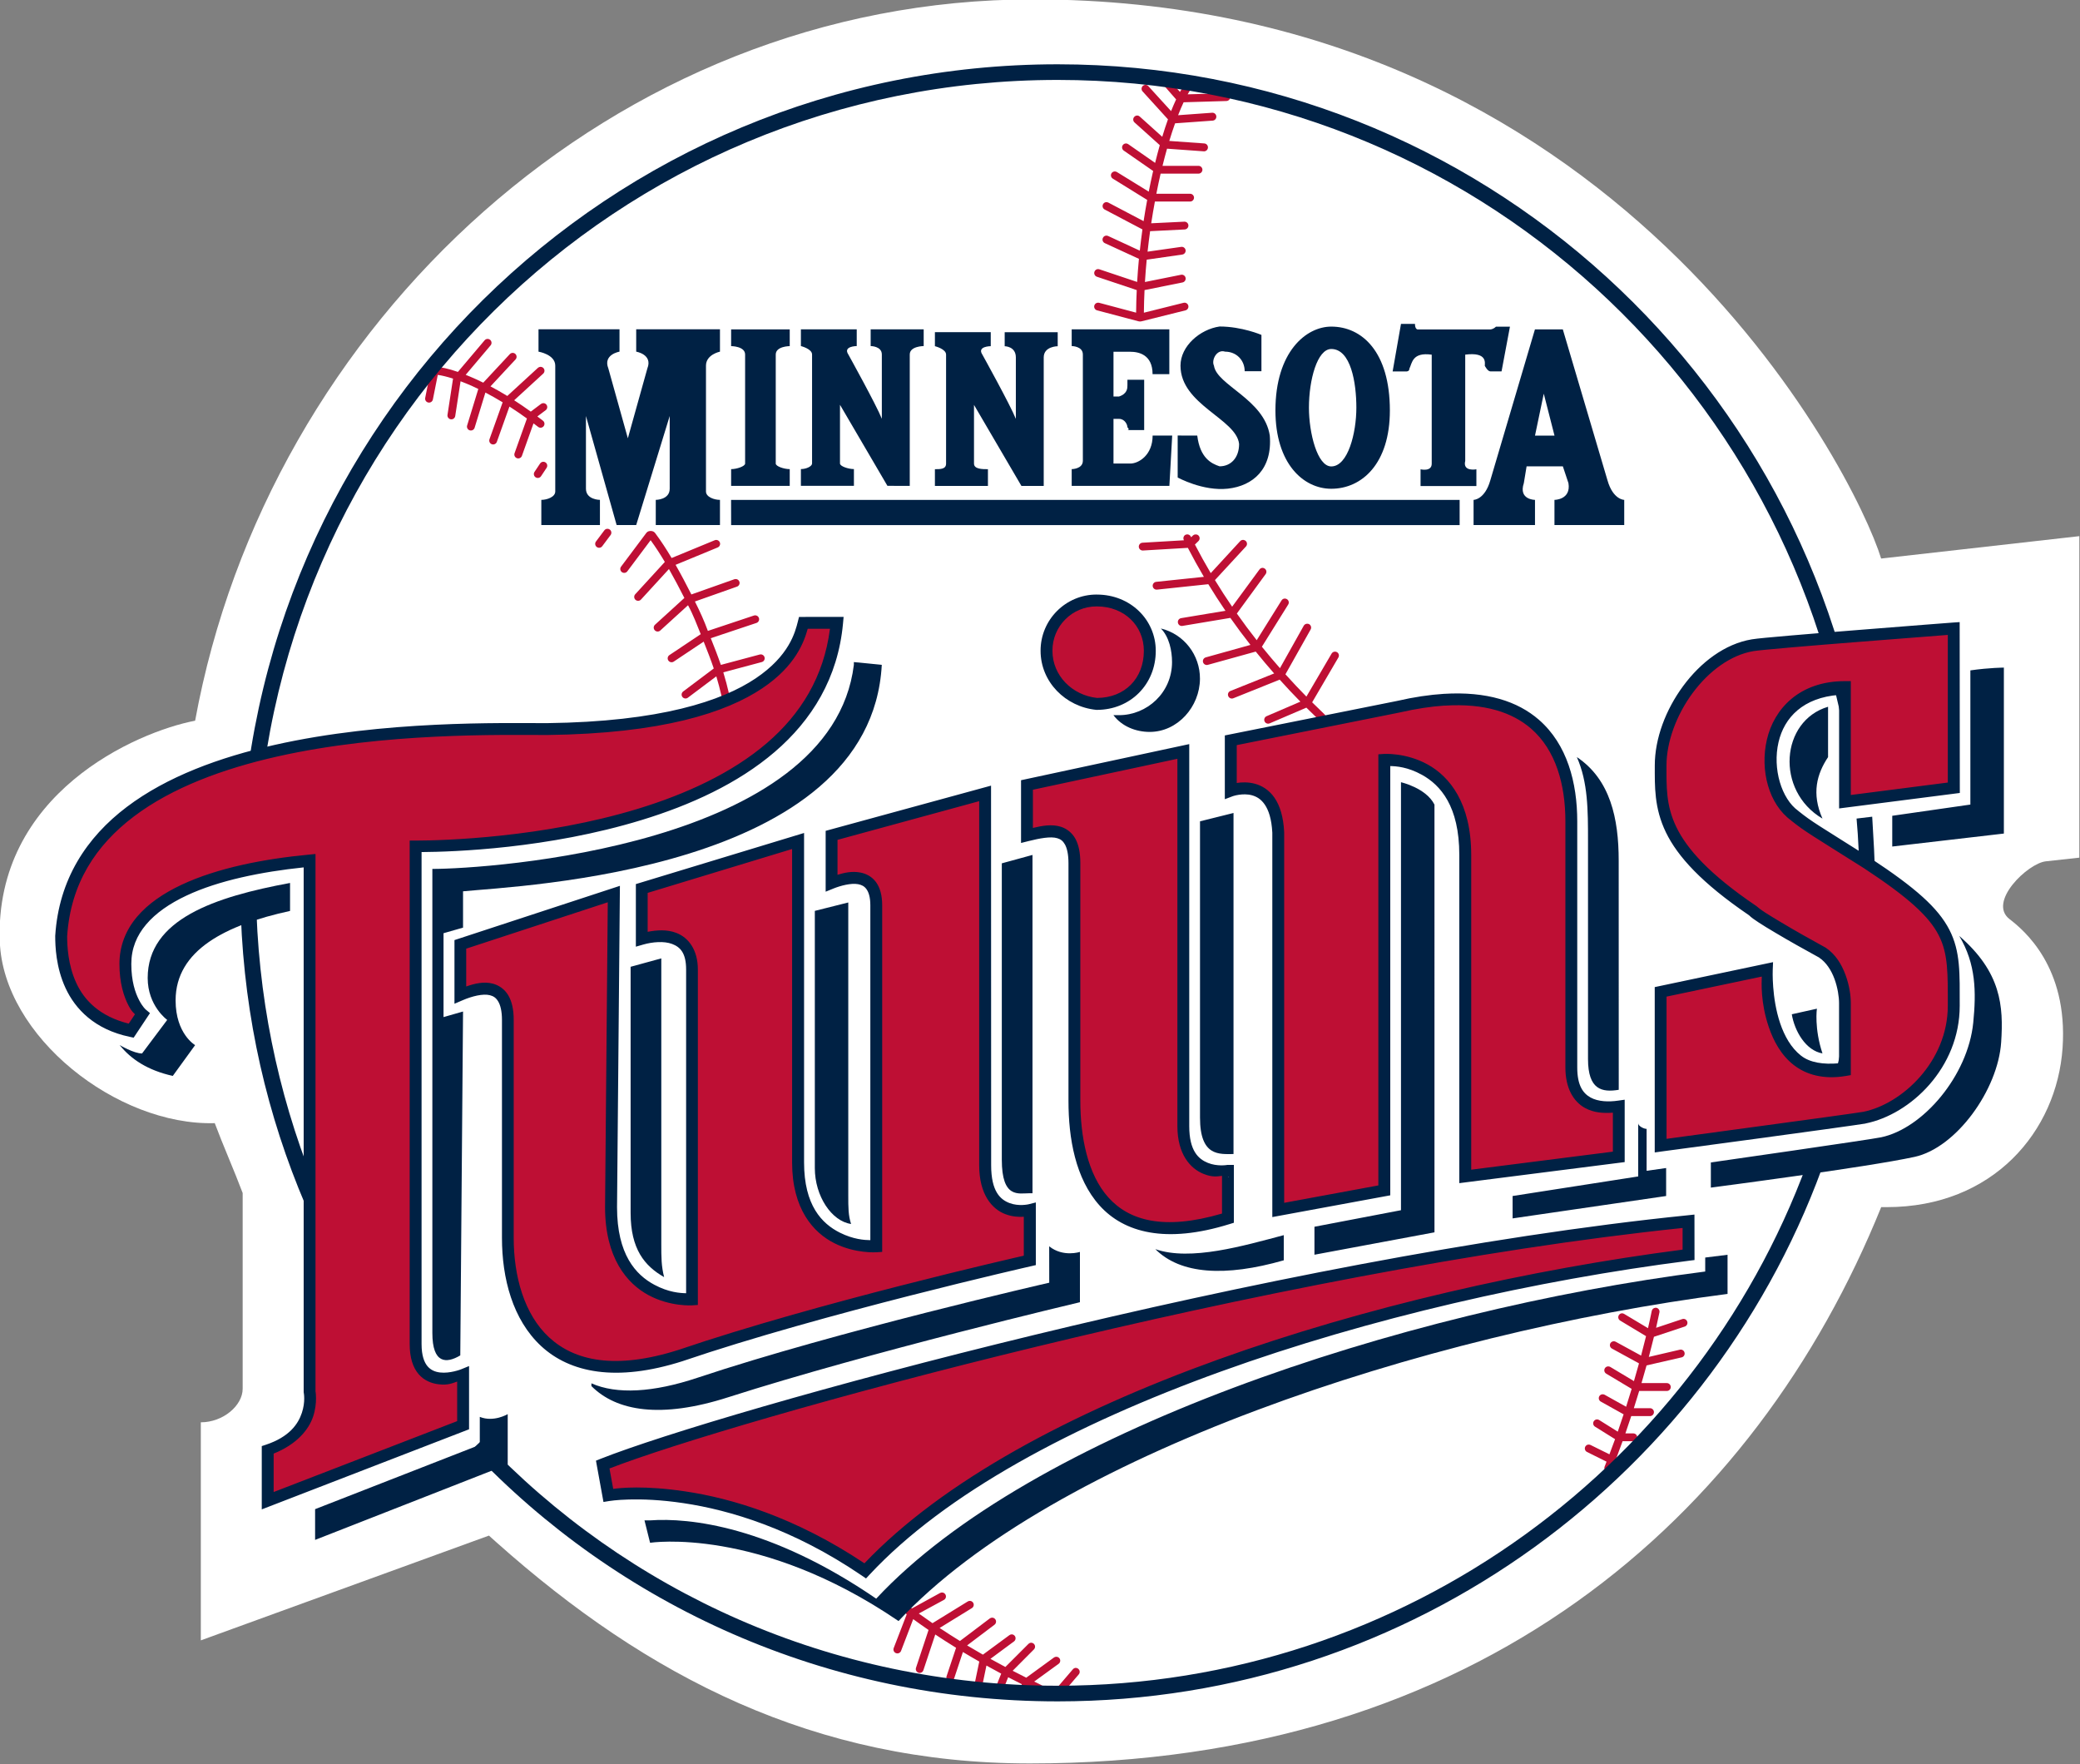
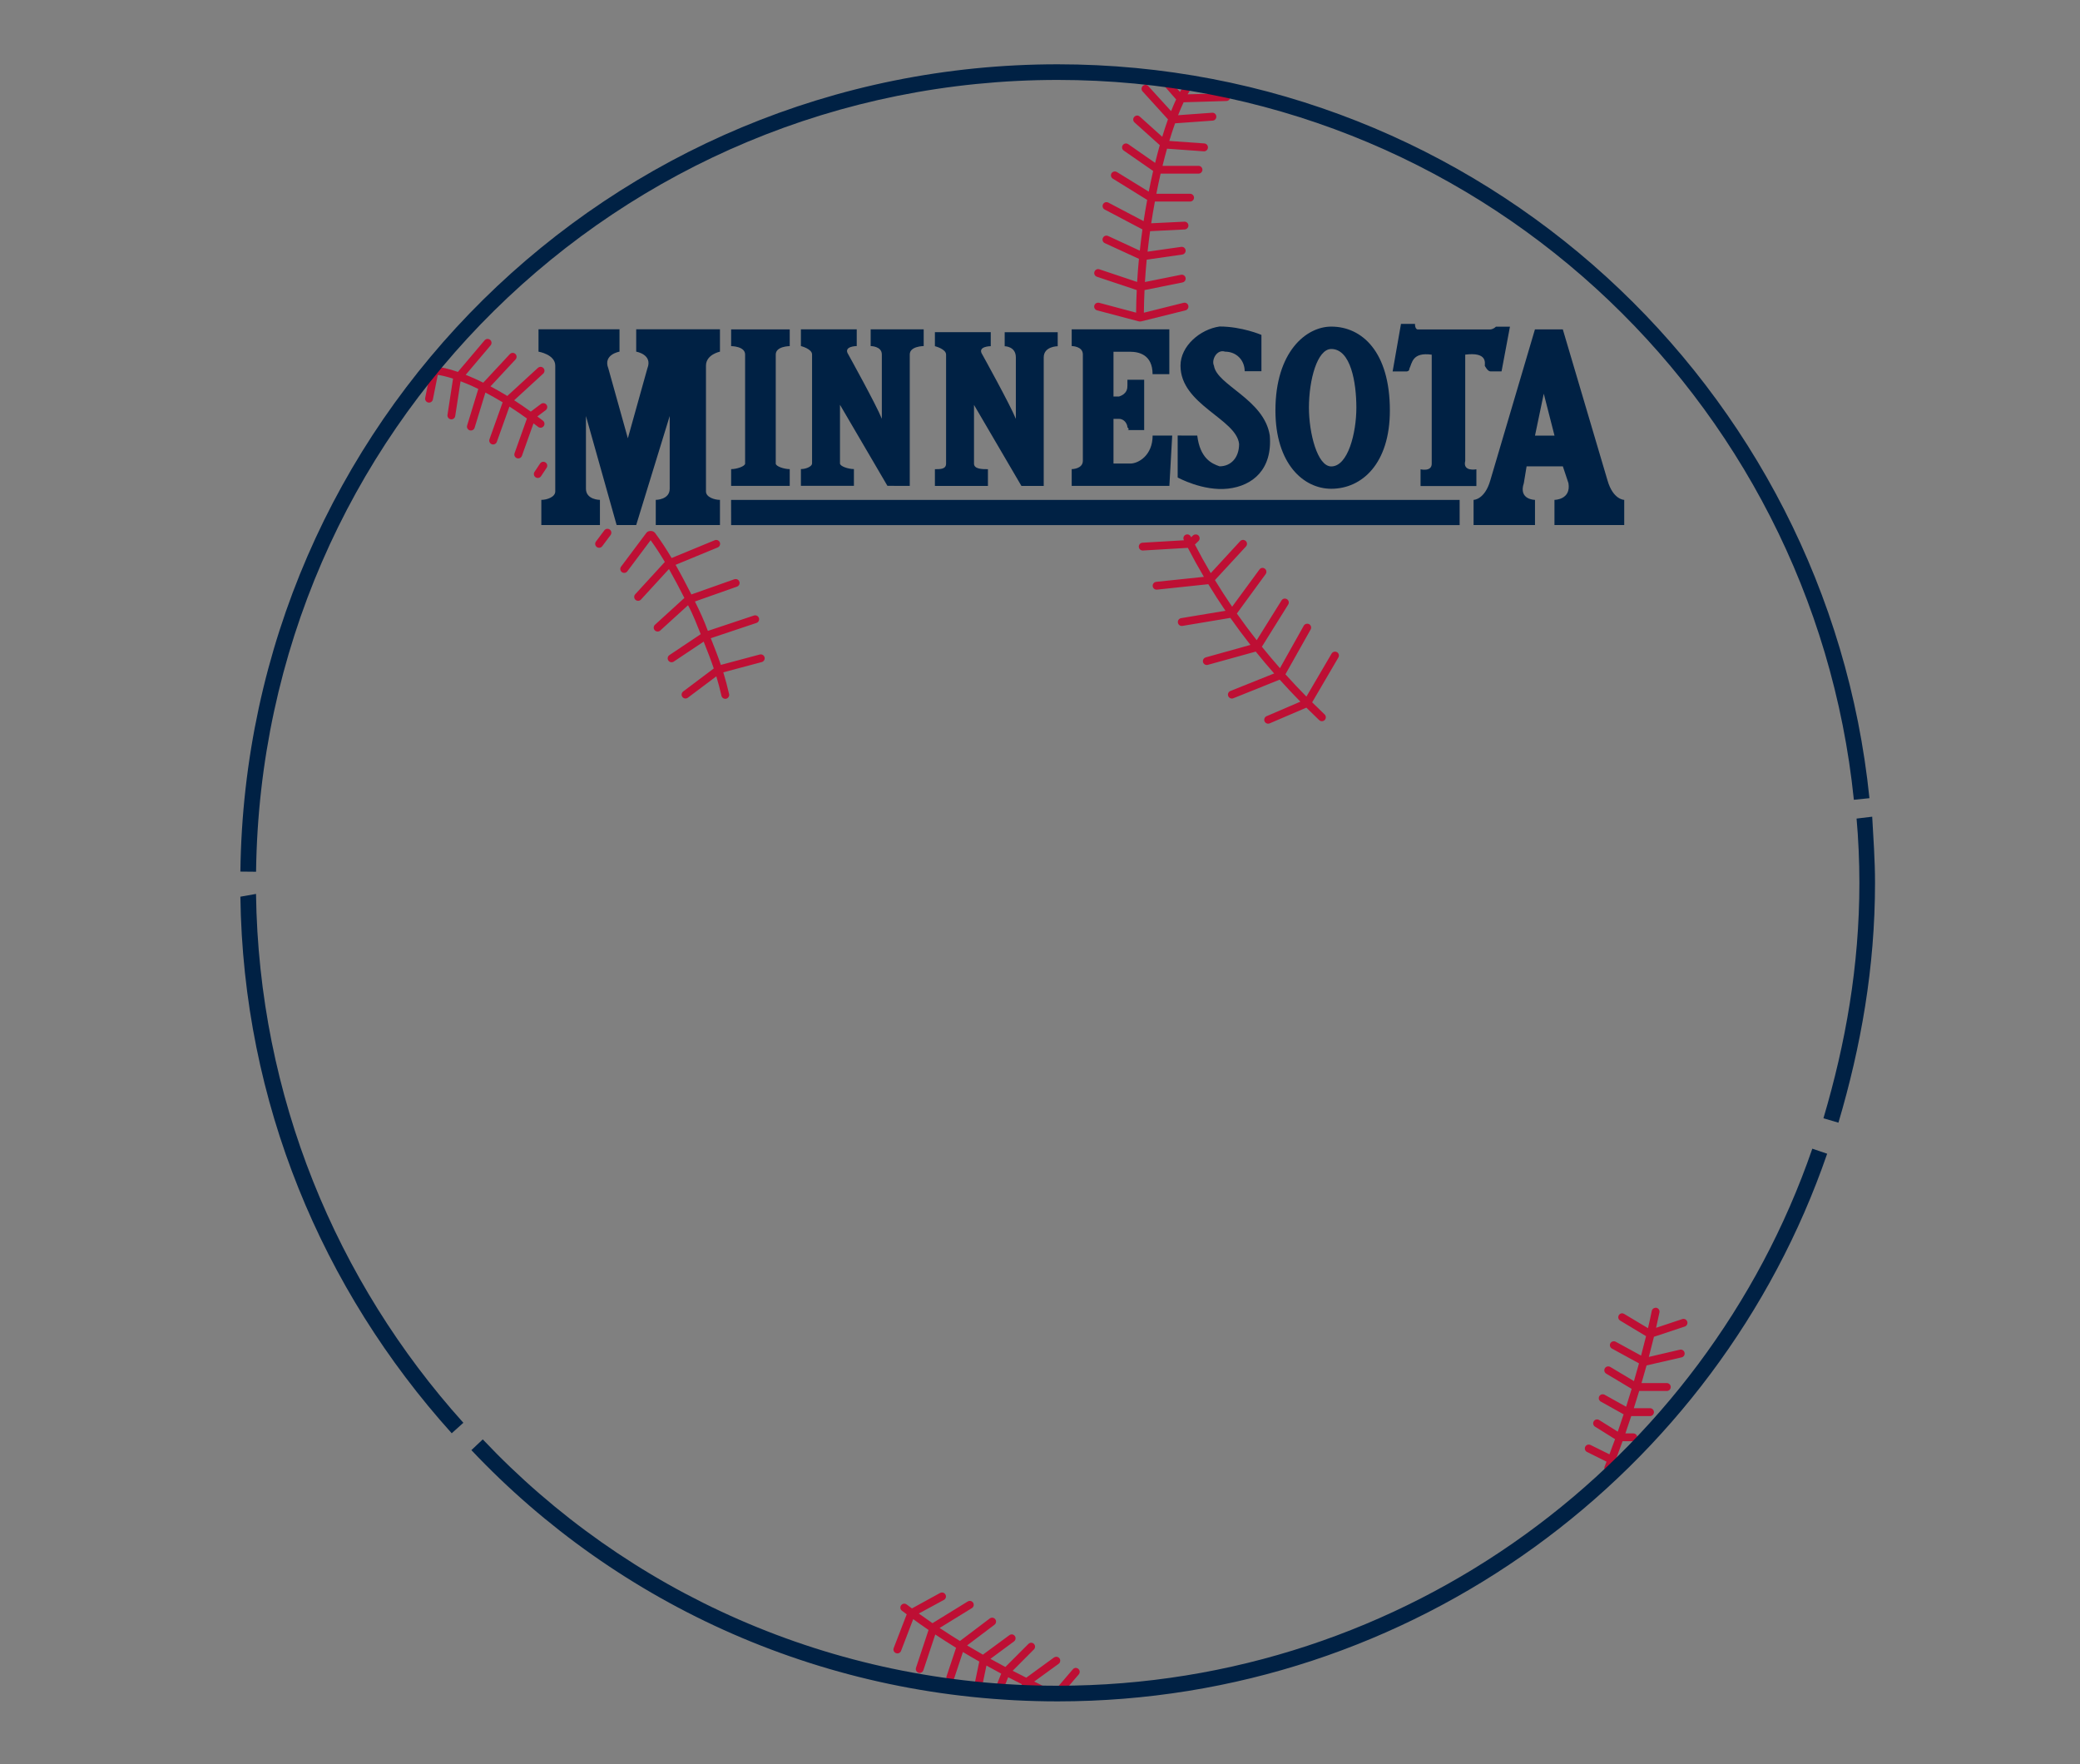
<svg xmlns="http://www.w3.org/2000/svg" xmlns:ns1="http://sodipodi.sourceforge.net/DTD/sodipodi-0.dtd" xmlns:ns2="http://www.inkscape.org/namespaces/inkscape" width="468.721" height="397.544" viewBox="0 0 36.14 30.652" version="1.1" id="svg1535" ns1:docname="Minnesota_Twins_1987.svg" ns2:version="1.0.2-2 (e86c870879, 2021-01-15)">
  <rect x="0" y="0" width="36.14" height="30.652" fill="#808080" stroke="none" />
  <defs id="defs1539" />
  <ns1:namedview pagecolor="#ffffff" bordercolor="#666666" borderopacity="1" objecttolerance="10" gridtolerance="10" guidetolerance="10" ns2:pageopacity="0" ns2:pageshadow="2" ns2:window-width="1366" ns2:window-height="705" id="namedview1537" showgrid="false" showguides="true" ns2:guide-bbox="true" ns2:snap-smooth-nodes="false" ns2:zoom="1" ns2:cx="248.41616" ns2:cy="204.21665" ns2:window-x="-8" ns2:window-y="-8" ns2:window-maximized="1" ns2:current-layer="layer5" />
  <g ns2:groupmode="layer" id="layer5" ns2:label="Layer 1" transform="translate(-64.659,-98.631)">
    <g id="g1799" transform="matrix(0.924,0,0,0.924,6.279,8.649)">
-       <path d="m 63.177,115.087 c -0.096,-2.786 2.572,-3.942 3.674,-4.153 1.365,-7.464 7.874,-13.562 15.747,-13.562 10.97,0 15.456,8.884 15.957,10.513 l 3.727,-0.421 v 6.045 l -0.63,0.069 c -0.341,0.037 -1.099,0.767 -0.682,1.087 0.266,0.205 1.1,0.893 0.997,2.418 -0.107,1.577 -1.312,2.997 -3.306,2.997 h -0.105 c -2.362,5.835 -7.559,10.46 -16.009,10.46 -4.042,0 -7.191,-1.629 -10.025,-4.153 l -0.146,-0.131 -5.418,1.97 v -4.1 c 0.42,0 0.787,-0.316 0.787,-0.631 v -3.68 c -0.158,-0.421 -0.368,-0.894 -0.525,-1.314 -1.837,0.052 -3.98,-1.63 -4.042,-3.417 z" fill-rule="evenodd" clip-rule="evenodd" fill="#ffffff" id="path1485" style="fill:#ffffff;stroke:none;stroke-width:0.223" ns1:nodetypes="cccccccccccccccccccc" />
-       <path d="m 83.071,129.175 c 8.398,0 15.222,-6.833 15.222,-15.244 0,-8.41 -6.824,-15.192 -15.222,-15.192 -8.398,0 -15.222,6.781 -15.222,15.192 0,8.411 6.824,15.244 15.222,15.244 z" fill-rule="evenodd" clip-rule="evenodd" fill="#ffffff" id="path1489" style="stroke:none;stroke-width:0.223" ns1:nodetypes="ccccc" />
      <path id="path1513" style="color:#000000;font-style:normal;font-variant:normal;font-weight:normal;font-stretch:normal;font-size:medium;line-height:normal;font-family:sans-serif;font-variant-ligatures:normal;font-variant-position:normal;font-variant-caps:normal;font-variant-numeric:normal;font-variant-alternates:normal;font-variant-east-asian:normal;font-feature-settings:normal;font-variation-settings:normal;text-indent:0;text-align:start;text-decoration:none;text-decoration-line:none;text-decoration-style:solid;text-decoration-color:#000000;letter-spacing:normal;word-spacing:normal;text-transform:none;writing-mode:lr-tb;direction:ltr;text-orientation:mixed;dominant-baseline:auto;baseline-shift:baseline;text-anchor:start;white-space:normal;shape-padding:0;shape-margin:0;inline-size:0;clip-rule:nonzero;display:inline;overflow:visible;visibility:visible;opacity:1;isolation:auto;mix-blend-mode:normal;color-interpolation:sRGB;color-interpolation-filters:linearRGB;solid-color:#000000;solid-opacity:1;vector-effect:none;fill:#be0f34;fill-opacity:1;fill-rule:nonzero;stroke:none;stroke-width:12.97;stroke-linecap:round;stroke-linejoin:round;stroke-miterlimit:2.613;stroke-dasharray:none;stroke-dashoffset:0;stroke-opacity:1;color-rendering:auto;image-rendering:auto;shape-rendering:auto;text-rendering:auto;enable-background:accumulate;stop-color:#000000;stop-opacity:1" transform="matrix(0.077,0,0,0.077,63.095,97.293)" d="m 293.087,131.676 c -0.294,0.02 -0.48,0.108 -0.627,0.246 l -0.438,0.438 c -0.031,-0.062 -0.063,-0.122 -0.094,-0.184 -0.188,-0.362 -0.585,-0.566 -0.988,-0.506 -0.096,0.011 -0.191,0.037 -0.279,0.076 -0.478,0.235 -0.672,0.816 -0.43,1.291 0.011,0.021 0.023,0.041 0.033,0.062 l -10.141,0.596 c -0.524,0.037 -0.92,0.489 -0.887,1.014 0.037,0.524 0.489,0.92 1.014,0.887 l 10.965,-0.648 c 1.254,2.421 2.559,4.782 3.914,7.078 l -11.637,1.221 c -0.535,0.049 -0.924,0.529 -0.861,1.062 0.061,0.525 0.537,0.901 1.062,0.838 l 12.516,-1.324 c 1.353,2.221 2.748,4.383 4.184,6.486 l -10.82,1.803 c -0.529,0.086 -0.884,0.589 -0.787,1.115 0.088,0.515 0.573,0.864 1.09,0.783 l 11.717,-1.959 c 1.594,2.268 3.233,4.462 4.906,6.594 l -10.898,3.043 c -0.511,0.133 -0.817,0.655 -0.684,1.166 0.144,0.513 0.68,0.81 1.191,0.658 l 11.682,-3.234 c 1.476,1.831 2.976,3.61 4.498,5.34 l -10.684,4.277 c -0.49,0.196 -0.728,0.752 -0.531,1.242 0.196,0.503 0.769,0.743 1.266,0.531 l 11.299,-4.539 c 1.666,1.848 3.351,3.642 5.055,5.375 l -8.246,3.547 c -0.481,0.205 -0.707,0.759 -0.508,1.242 0.206,0.494 0.778,0.722 1.268,0.506 l 8.949,-3.832 c 1.04,1.034 2.084,2.055 3.133,3.047 0.389,0.372 1.009,0.349 1.369,-0.051 0.355,-0.386 0.332,-0.986 -0.051,-1.344 -1.018,-0.963 -2.03,-1.951 -3.039,-2.953 l 6.408,-10.951 c 0.258,-0.449 0.111,-1.021 -0.33,-1.291 -0.175,-0.105 -0.379,-0.15 -0.582,-0.131 v 0.002 c -0.303,0.026 -0.576,0.195 -0.734,0.455 l -6.164,10.518 c -1.727,-1.753 -3.436,-3.57 -5.123,-5.441 l 6.145,-10.928 c 0.271,-0.461 0.111,-1.054 -0.355,-1.316 -0.178,-0.096 -0.382,-0.133 -0.582,-0.105 v 0.004 c -0.308,0.032 -0.582,0.211 -0.734,0.48 l -5.811,10.367 c -1.493,-1.697 -2.966,-3.442 -4.414,-5.236 l 6.424,-10.297 c 0.281,-0.448 0.146,-1.038 -0.303,-1.318 -0.166,-0.107 -0.361,-0.159 -0.559,-0.15 v -0.002 c -0.313,0.018 -0.597,0.189 -0.76,0.457 l -6.066,9.715 c -1.654,-2.105 -3.272,-4.273 -4.848,-6.512 l 7.039,-9.641 c 0.3,-0.421 0.21,-1.005 -0.203,-1.316 -0.159,-0.125 -0.354,-0.196 -0.557,-0.203 v 0.002 c -0.303,0.007 -0.585,0.157 -0.76,0.404 l -6.67,9.086 c -1.441,-2.108 -2.844,-4.272 -4.201,-6.498 l 7.578,-8.211 c 0.353,-0.386 0.331,-0.984 -0.051,-1.342 -0.147,-0.138 -0.333,-0.226 -0.533,-0.252 v -0.002 c -0.312,-0.042 -0.624,0.072 -0.836,0.305 l -7.182,7.801 c -1.339,-2.265 -2.627,-4.593 -3.865,-6.98 l 0.863,-0.846 c 0.385,-0.375 0.385,-0.994 0,-1.369 -0.18,-0.172 -0.421,-0.267 -0.715,-0.246 z M 284.887,19.172 c -0.205,0.014 -0.4,0.094 -0.557,0.229 -0.397,0.344 -0.443,0.943 -0.102,1.342 l 4.121,4.705 c -0.414,0.878 -0.825,1.831 -1.23,2.855 l -5.551,-6.09 c -0.196,-0.227 -0.486,-0.35 -0.785,-0.33 -0.209,0.021 -0.404,0.111 -0.557,0.254 -0.389,0.351 -0.425,0.949 -0.078,1.342 l 6.209,6.832 c -0.477,1.329 -0.942,2.756 -1.398,4.264 l -5.492,-4.941 c -0.146,-0.138 -0.334,-0.228 -0.533,-0.254 v 0.002 c -0.308,-0.027 -0.609,0.095 -0.811,0.33 -0.354,0.386 -0.331,0.984 0.051,1.342 l 6.184,5.562 c -0.39,1.383 -0.769,2.833 -1.137,4.33 l -6.566,-4.572 c -0.163,-0.117 -0.357,-0.178 -0.557,-0.178 -0.317,0.004 -0.613,0.165 -0.787,0.43 -0.29,0.434 -0.176,1.022 0.254,1.318 l 7.178,4.977 c -0.027,0.117 -0.057,0.224 -0.084,0.342 -0.349,1.522 -0.678,3.101 -0.994,4.705 l -7.797,-4.803 c -0.168,-0.104 -0.362,-0.142 -0.557,-0.129 -0.299,0.026 -0.571,0.179 -0.734,0.43 -0.28,0.447 -0.145,1.039 0.303,1.318 l 8.404,5.201 c -0.313,1.697 -0.609,3.422 -0.877,5.186 l -8.615,-4.533 c -0.179,-0.091 -0.384,-0.129 -0.584,-0.104 -0.304,0.039 -0.568,0.232 -0.709,0.506 -0.246,0.468 -0.064,1.049 0.406,1.293 l 9.215,4.855 c -0.239,1.709 -0.449,3.44 -0.639,5.189 l -7.74,-3.584 c -0.181,-0.091 -0.385,-0.117 -0.582,-0.078 -0.3,0.052 -0.556,0.255 -0.686,0.531 -0.239,0.482 -0.031,1.067 0.457,1.293 l 8.336,3.834 c -0.179,1.868 -0.324,3.752 -0.438,5.645 l -9.242,-3.096 c -0.089,-0.026 -0.183,-0.051 -0.277,-0.051 -0.415,-0.002 -0.783,0.266 -0.912,0.66 -0.171,0.503 0.102,1.05 0.607,1.215 l 9.727,3.258 c -0.086,1.836 -0.141,3.673 -0.156,5.51 l -9.039,-2.408 c -0.091,-0.026 -0.184,-0.025 -0.277,-0.025 v -0.002 c -0.412,0.013 -0.77,0.288 -0.887,0.684 -0.149,0.519 0.16,1.059 0.684,1.191 l 10.057,2.66 c 0.29,0.078 0.506,0.077 0.734,0.025 l 10.791,-2.686 c 0.511,-0.132 0.817,-0.654 0.684,-1.164 -0.133,-0.498 -0.636,-0.802 -1.139,-0.684 l -9.709,2.422 c 0.016,-1.84 0.073,-3.683 0.162,-5.525 l 9.268,-1.863 c 0.517,-0.104 0.857,-0.596 0.76,-1.113 -0.099,-0.529 -0.612,-0.873 -1.139,-0.76 l -8.791,1.766 c 0.112,-1.828 0.255,-3.648 0.43,-5.455 l 8.689,-1.25 c 0.515,-0.078 0.875,-0.546 0.811,-1.062 -0.074,-0.527 -0.563,-0.891 -1.088,-0.811 l -8.201,1.168 c 0.183,-1.686 0.389,-3.354 0.619,-5.002 l 8.467,-0.422 c 0.513,-0.039 0.906,-0.473 0.887,-0.988 -0.023,-0.524 -0.463,-0.93 -0.986,-0.912 l -8.098,0.393 c 0.273,-1.807 0.578,-3.57 0.898,-5.307 h 8.592 c 0.523,0.004 0.953,-0.414 0.963,-0.938 0.004,-0.533 -0.43,-0.965 -0.963,-0.961 h -8.234 c 0.323,-1.644 0.659,-3.262 1.016,-4.816 0.008,-0.035 0.017,-0.067 0.025,-0.102 h 9.244 c 0.533,0.004 0.967,-0.43 0.963,-0.963 -0.01,-0.524 -0.439,-0.941 -0.963,-0.938 h -8.781 c 0.356,-1.449 0.724,-2.85 1.104,-4.191 l 8.971,0.645 c 0.524,0.039 0.977,-0.363 1.014,-0.887 0.048,-0.533 -0.352,-1.003 -0.887,-1.039 l -8.547,-0.611 c 0.463,-1.532 0.936,-2.961 1.414,-4.301 l 9.184,-0.658 c 0.534,-0.036 0.935,-0.505 0.887,-1.039 -0.036,-0.524 -0.49,-0.92 -1.014,-0.887 l -8.32,0.604 c 0.451,-1.157 0.901,-2.21 1.346,-3.158 l 10.471,-0.309 c 0.513,-0.023 0.917,-0.449 0.912,-0.963 -0.01,-0.523 -0.439,-0.942 -0.963,-0.938 l -9.432,0.268 c 0.464,-0.832 0.92,-1.575 1.352,-2.115 0.329,-0.413 0.26,-1.015 -0.152,-1.344 -0.156,-0.134 -0.351,-0.213 -0.557,-0.227 -0.308,-0.007 -0.6,0.133 -0.785,0.379 -0.58,0.726 -1.159,1.669 -1.736,2.719 l -3.609,-4.137 c -0.201,-0.218 -0.49,-0.33 -0.785,-0.305 z m 120.592,301.332 c -0.047,10e-4 -0.094,0.006 -0.141,0.014 -0.415,0.044 -0.753,0.351 -0.836,0.76 -0.262,1.308 -0.572,2.724 -0.918,4.215 l -5.82,-3.48 c -0.165,-0.107 -0.36,-0.16 -0.557,-0.152 -0.317,0.024 -0.602,0.204 -0.76,0.48 -0.259,0.449 -0.113,1.023 0.33,1.293 l 6.33,3.812 c -0.372,1.527 -0.774,3.105 -1.211,4.744 l -6.209,-3.389 c -0.171,-0.089 -0.365,-0.125 -0.557,-0.102 -0.309,0.031 -0.584,0.21 -0.736,0.48 -0.251,0.462 -0.08,1.04 0.381,1.293 l 6.611,3.619 c -0.392,1.423 -0.808,2.87 -1.236,4.332 l -5.781,-3.469 c -0.168,-0.098 -0.362,-0.142 -0.557,-0.127 -0.313,0.018 -0.597,0.189 -0.76,0.457 -0.275,0.454 -0.127,1.046 0.33,1.316 l 6.211,3.717 c -0.438,1.453 -0.887,2.912 -1.352,4.363 l -5.266,-2.938 c -0.171,-0.089 -0.365,-0.125 -0.557,-0.102 -0.309,0.032 -0.582,0.212 -0.734,0.482 -0.254,0.455 -0.097,1.029 0.354,1.291 l 5.592,3.119 c -0.47,1.431 -0.943,2.843 -1.43,4.234 l -4.541,-2.844 c -0.166,-0.107 -0.361,-0.161 -0.559,-0.152 -0.313,0.018 -0.596,0.188 -0.76,0.455 -0.281,0.448 -0.144,1.039 0.305,1.318 l 4.898,3.053 c -0.457,1.268 -0.916,2.497 -1.379,3.699 l -4.635,-2.293 c -0.181,-0.086 -0.385,-0.113 -0.582,-0.076 -0.294,0.052 -0.547,0.24 -0.684,0.506 -0.242,0.475 -0.049,1.056 0.43,1.291 l 4.768,2.371 c -0.154,0.384 -0.307,0.802 -0.461,1.176 -0.199,0.483 0.026,1.036 0.506,1.242 0.483,0.199 1.037,-0.027 1.242,-0.508 0.887,-2.157 1.765,-4.505 2.633,-6.914 h 2.611 c 0.534,0.004 0.967,-0.429 0.963,-0.963 -0.01,-0.524 -0.439,-0.942 -0.963,-0.938 h -1.928 c 0.486,-1.391 0.96,-2.804 1.428,-4.23 h 4.604 c 0.524,-0.01 0.942,-0.439 0.938,-0.963 0.004,-0.524 -0.414,-0.953 -0.938,-0.963 H 400.125 c 0.448,-1.4 0.884,-2.805 1.307,-4.205 h 6.744 c 0.534,0.004 0.967,-0.429 0.963,-0.963 0.003,-0.533 -0.43,-0.965 -0.963,-0.961 h -6.178 c 0.428,-1.457 0.843,-2.899 1.234,-4.318 l 8.566,-1.965 c 0.521,-0.121 0.841,-0.647 0.709,-1.166 -0.122,-0.509 -0.63,-0.825 -1.141,-0.709 l -7.58,1.766 c 0.452,-1.699 0.87,-3.336 1.252,-4.916 l 7.52,-2.498 c 0.506,-0.165 0.78,-0.713 0.607,-1.217 -0.165,-0.506 -0.713,-0.78 -1.217,-0.607 l -6.385,2.129 c 0.3,-1.31 0.578,-2.58 0.812,-3.75 0.113,-0.518 -0.216,-1.028 -0.734,-1.139 -0.054,-0.009 -0.109,-0.014 -0.164,-0.014 z m -174.342,69.533 c -0.044,0.002 -0.088,0.007 -0.131,0.016 -0.106,0.016 -0.208,0.05 -0.303,0.1 l -6.867,3.773 c -0.427,-0.32 -0.875,-0.64 -1.291,-0.961 -0.152,-0.12 -0.338,-0.191 -0.531,-0.203 -0.317,-0.015 -0.62,0.127 -0.811,0.381 -0.323,0.419 -0.243,1.021 0.178,1.342 0.38,0.293 0.789,0.584 1.178,0.877 l -3.18,8.242 c -0.194,0.497 0.058,1.057 0.559,1.242 0.497,0.192 1.055,-0.059 1.24,-0.559 l 2.965,-7.746 c 1.211,0.884 2.459,1.766 3.746,2.646 l -3.062,9.23 c -0.171,0.503 0.102,1.049 0.607,1.215 0.496,0.156 1.026,-0.114 1.191,-0.607 l 2.904,-8.734 c 1.637,1.089 3.334,2.172 5.08,3.248 l -2.311,6.93 c -0.172,0.504 0.101,1.051 0.607,1.217 0.505,0.172 1.052,-0.102 1.217,-0.609 l 2.16,-6.504 c 1.302,0.783 2.635,1.558 3.992,2.33 l -1.188,5.721 c -0.113,0.518 0.216,1.028 0.734,1.139 0.526,0.114 1.043,-0.23 1.141,-0.76 l 1.064,-5.121 c 1.187,0.66 2.382,1.317 3.607,1.967 l -1.051,2.623 c -0.195,0.49 0.044,1.045 0.533,1.24 0.489,0.195 1.044,-0.043 1.24,-0.531 l 0.979,-2.451 c 1.09,0.566 2.185,1.129 3.303,1.686 v 1.094 c 0.01,0.524 0.439,0.942 0.963,0.938 0.514,-0.009 0.928,-0.424 0.938,-0.938 v -0.166 c 0.685,0.333 1.356,0.672 2.051,1.002 0.469,0.226 1.033,0.035 1.268,-0.43 0.238,-0.482 0.032,-1.066 -0.457,-1.291 -0.58,-0.275 -1.138,-0.558 -1.711,-0.836 l 5.967,-4.332 c 0.43,-0.313 0.521,-0.917 0.203,-1.344 -0.18,-0.238 -0.461,-0.378 -0.76,-0.379 -0.208,-0.006 -0.413,0.057 -0.582,0.178 l -6.766,4.93 c -1.123,-0.558 -2.226,-1.121 -3.32,-1.688 l 5.195,-5.219 c 0.367,-0.372 0.367,-0.97 0,-1.342 -0.211,-0.216 -0.511,-0.319 -0.811,-0.279 -0.202,0.034 -0.389,0.132 -0.531,0.279 l -5.637,5.635 c -1.238,-0.656 -2.446,-1.32 -3.645,-1.986 l 5.76,-4.258 c 0.413,-0.311 0.503,-0.895 0.203,-1.316 -0.174,-0.248 -0.456,-0.399 -0.76,-0.406 -0.211,0.002 -0.416,0.073 -0.582,0.203 l -6.457,4.752 c -1.31,-0.747 -2.602,-1.498 -3.859,-2.254 l 6.693,-5.057 c 0.421,-0.321 0.5,-0.922 0.178,-1.342 -0.18,-0.239 -0.461,-0.38 -0.76,-0.381 -0.212,0.001 -0.417,0.073 -0.584,0.203 l -7.273,5.496 c -1.707,-1.054 -3.367,-2.112 -4.967,-3.178 l 7.883,-4.852 c 0.448,-0.279 0.584,-0.869 0.305,-1.316 -0.213,-0.344 -0.618,-0.517 -1.014,-0.432 -0.107,0.025 -0.21,0.068 -0.303,0.127 l -8.609,5.301 c -1.145,-0.785 -2.263,-1.57 -3.346,-2.357 l 6.129,-3.324 c 0.475,-0.254 0.646,-0.849 0.379,-1.316 -0.175,-0.321 -0.518,-0.513 -0.883,-0.496 z m 32.654,18.412 c -0.053,0.002 -0.106,0.009 -0.158,0.019 -0.2,0.052 -0.377,0.167 -0.506,0.328 l -4.078,4.762 c -0.342,0.4 -0.296,1 0.102,1.344 0.399,0.34 0.998,0.295 1.342,-0.102 l 4.078,-4.762 c 0.342,-0.4 0.296,-1 -0.102,-1.344 -0.185,-0.167 -0.428,-0.256 -0.678,-0.246 z m -115.08,-277.773 -2.041,2.723 c -0.318,0.424 -0.232,1.025 0.193,1.342 0.422,0.315 1.021,0.231 1.336,-0.191 l 2.039,-2.729 c 0.315,-0.422 0.23,-1.019 -0.191,-1.336 -0.149,-0.112 -0.327,-0.19 -0.555,-0.192 -0.334,-0.004 -0.606,0.15 -0.781,0.384 z m 4.086,8.861 c -0.315,0.422 -0.229,1.02 0.193,1.336 0.422,0.315 1.02,0.229 1.336,-0.193 l 5.691,-7.596 c 1.205,1.656 2.356,3.434 3.469,5.305 l -7.229,7.893 c -0.358,0.39 -0.33,0.998 0.062,1.354 0.391,0.353 0.994,0.323 1.348,-0.066 l 6.824,-7.447 c 1.29,2.27 2.538,4.645 3.768,7.064 l -7.17,6.533 c -0.393,0.354 -0.424,0.96 -0.068,1.352 0.355,0.392 0.961,0.421 1.352,0.065 l 6.779,-6.174 c 1.245,2.282 2.201,4.845 3.102,7.066 l -7.646,5.107 c -0.439,0.292 -0.558,0.885 -0.266,1.324 0.292,0.439 0.885,0.558 1.324,0.266 l 7.307,-4.879 c 0.894,2.234 1.741,4.421 2.465,6.555 l -7.471,5.617 c -0.421,0.316 -0.507,0.914 -0.191,1.336 0.316,0.42 0.912,0.506 1.334,0.191 l 6.953,-5.223 c 0.412,1.338 0.957,3.418 1.251,4.74 0.113,0.516 0.623,0.842 1.139,0.729 0.518,-0.114 0.844,-0.627 0.727,-1.145 -0.337,-1.518 -0.933,-3.781 -1.409,-5.298 l 9.395,-2.512 c 0.509,-0.136 0.812,-0.657 0.678,-1.166 -0.112,-0.422 -0.495,-0.715 -0.932,-0.711 v 0.008 c -0.08,-0.001 -0.159,0.007 -0.236,0.025 l -9.506,2.539 c -0.733,-2.142 -1.577,-4.313 -2.461,-6.518 l 11.15,-3.725 c 0.502,-0.165 0.775,-0.705 0.609,-1.207 -0.137,-0.416 -0.539,-0.686 -0.977,-0.654 v -0.004 c -0.081,0.007 -0.16,0.024 -0.236,0.051 l -11.256,3.756 c -0.916,-2.508 -1.957,-4.776 -3.164,-7.18 l 10.275,-3.631 c 0.496,-0.176 0.756,-0.72 0.582,-1.217 -0.144,-0.412 -0.548,-0.674 -0.982,-0.637 l 0.002,-0.004 c -0.081,0.007 -0.16,0.025 -0.236,0.053 l -10.506,3.715 c -1.251,-2.466 -2.527,-4.895 -3.857,-7.232 l 10.281,-4.244 c 0.488,-0.201 0.721,-0.76 0.52,-1.248 -0.146,-0.355 -0.49,-0.588 -0.873,-0.592 h -0.002 c -0.128,9.8e-4 -0.254,0.028 -0.371,0.078 l -10.521,4.34 c -1.271,-2.137 -2.595,-4.184 -4.01,-6.072 -0.2,-0.267 -0.525,-0.551 -1.166,-0.534 -0.599,0.016 -0.869,0.299 -1.043,0.532 z M 120.178,83.93 c -0.272,0.007 -0.528,0.13 -0.703,0.338 l -6.525,7.717 c -2.371,-0.822 -4.242,-1.215 -5.557,-1.236 l -1.065,0.764 -1.363,6.82 c -0.105,0.519 0.231,1.024 0.75,1.127 0.519,0.105 1.024,-0.231 1.127,-0.75 l 1.195,-5.992 c 0.89,0.113 2.161,0.402 3.727,0.906 l -1.354,8.84 c -0.083,0.522 0.273,1.012 0.795,1.094 0.524,0.083 1.015,-0.277 1.094,-0.801 l 1.301,-8.486 c 0.903,0.341 1.867,0.732 2.893,1.197 0.466,0.211 0.951,0.445 1.441,0.684 l -2.727,8.904 c -0.156,0.504 0.126,1.04 0.631,1.195 0.504,0.156 1.04,-0.126 1.195,-0.631 l 2.633,-8.594 c 1.339,0.7 2.742,1.486 4.215,2.381 l -3.219,9.021 c -0.176,0.497 0.085,1.043 0.582,1.219 0.496,0.175 1.04,-0.085 1.217,-0.58 l 3.076,-8.621 c 1.382,0.884 2.81,1.855 4.275,2.916 l -3.023,8.471 c -0.178,0.498 0.083,1.047 0.582,1.223 0.496,0.175 1.04,-0.085 1.217,-0.58 l 2.828,-7.924 c 0.379,0.286 0.752,0.561 1.135,0.859 0.417,0.324 1.019,0.248 1.342,-0.17 0.324,-0.417 0.248,-1.019 -0.17,-1.342 -0.462,-0.36 -0.915,-0.694 -1.371,-1.037 l 2.037,-1.529 c 0.423,-0.316 0.508,-0.916 0.191,-1.338 -0.17,-0.228 -0.433,-0.368 -0.717,-0.383 -0.222,-0.01 -0.441,0.057 -0.619,0.191 l -2.496,1.877 c -1.386,-0.998 -2.74,-1.924 -4.055,-2.768 l 7.092,-6.508 c 0.387,-0.357 0.412,-0.96 0.057,-1.348 -0.192,-0.209 -0.467,-0.322 -0.75,-0.309 v -0.004 c -0.222,0.011 -0.434,0.1 -0.598,0.25 l -7.48,6.865 c -1.423,-0.868 -2.797,-1.649 -4.105,-2.342 l 6.119,-6.578 c 0.357,-0.387 0.334,-0.989 -0.051,-1.348 -0.172,-0.159 -0.397,-0.25 -0.631,-0.254 v 0.002 c -0.271,-0.005 -0.532,0.106 -0.717,0.305 l -6.488,6.969 c -0.637,-0.314 -1.259,-0.61 -1.859,-0.883 -0.856,-0.388 -1.657,-0.723 -2.43,-1.031 l 6.082,-7.197 c 0.341,-0.403 0.291,-1.007 -0.113,-1.348 -0.179,-0.151 -0.408,-0.231 -0.643,-0.225 z m 13.646,29.998 c -0.321,-0.002 -0.622,0.157 -0.801,0.424 l -1.363,2.045 c -0.291,0.44 -0.171,1.033 0.27,1.324 0.439,0.293 1.031,0.175 1.324,-0.264 l 1.359,-2.047 c 0.292,-0.439 0.173,-1.032 -0.266,-1.324 -0.155,-0.103 -0.337,-0.158 -0.523,-0.158 z" ns1:nodetypes="cccccccccccccccccccccccccccccccccccccccccccccccccccccccccccccccccccccccccccccccccccccccccccccccccccccccccccccccccccccccccccccccccccccccccccccccccccccccccccccccccccccccccccccccccccccccccccccccccccccccccccccccccccccccccccccccccccccccccccccccccccccccccccccccccccccccccccccccccccccccccccccccccccccccccccccccccccccccccccccccccccccccccccccccccccccccccccccccccccccccccccccccccccccccccccccccccccccccccccccccccccccccccccccccccccccccccccccccccccccccccccccccccccccccccccccccccccccccccccccccc" />
      <path style="color:#000000;font-style:normal;font-variant:normal;font-weight:normal;font-stretch:normal;font-size:medium;line-height:normal;font-family:sans-serif;font-variant-ligatures:normal;font-variant-position:normal;font-variant-caps:normal;font-variant-numeric:normal;font-variant-alternates:normal;font-variant-east-asian:normal;font-feature-settings:normal;font-variation-settings:normal;text-indent:0;text-align:start;text-decoration:none;text-decoration-line:none;text-decoration-style:solid;text-decoration-color:#000000;letter-spacing:normal;word-spacing:normal;text-transform:none;writing-mode:lr-tb;direction:ltr;text-orientation:mixed;dominant-baseline:auto;baseline-shift:baseline;text-anchor:start;white-space:normal;shape-padding:0;shape-margin:0;inline-size:0;clip-rule:nonzero;display:inline;overflow:visible;visibility:visible;opacity:1;isolation:auto;mix-blend-mode:normal;color-interpolation:sRGB;color-interpolation-filters:linearRGB;solid-color:#000000;solid-opacity:1;vector-effect:none;fill:#002144;fill-opacity:1;fill-rule:nonzero;stroke:none;stroke-width:0.223;stroke-linecap:butt;stroke-linejoin:miter;stroke-miterlimit:2.613;stroke-dasharray:none;stroke-dashoffset:0;stroke-opacity:1;color-rendering:auto;image-rendering:auto;shape-rendering:auto;text-rendering:auto;enable-background:accumulate;stop-color:#000000;stop-opacity:1" d="m 83.071,98.592 c -8.424,0 -15.263,6.743 -15.369,15.179 l 0.295,0.003 c 0.104,-8.279 6.807,-14.888 15.075,-14.888 7.799,0 14.191,5.934 14.97,13.535 l 0.293,-0.03 C 97.54,104.643 91.019,98.592 83.071,98.592 Z m 15.022,14.182 c 0.034,0.375 0.053,0.801 0.053,1.209 0,1.561 -0.259,3.018 -0.676,4.426 l 0.282,0.083 c 0.423,-1.43 0.688,-2.916 0.688,-4.51 0,-0.433 -0.032,-0.859 -0.053,-1.243 z m -30.391,1.469 c 0.053,3.874 1.537,7.382 3.974,10.089 l 0.219,-0.197 c -2.391,-2.656 -3.847,-6.143 -3.899,-9.944 z m 29.559,4.738 c -2.027,5.881 -7.64,10.098 -14.19,10.098 -4.263,0 -8.108,-1.77 -10.811,-4.632 l -0.214,0.202 c 2.757,2.92 6.68,4.724 11.025,4.724 6.677,0 12.402,-4.298 14.469,-10.297 z" id="path1521" ns1:nodetypes="cccccccccccccccccccccccccc" />
-       <path id="path1519" style="fill:#002144;fill-opacity:1;stroke:none;stroke-width:0.223" d="m 75.617,115.403 v 5.362 c 0,0.263 0,0.421 0.053,0.631 -0.367,-0.21 -0.63,-0.526 -0.63,-1.209 v -4.626 z m 11.705,5.204 c -0.751,0.198 -1.752,0.494 -2.415,0.263 0.472,0.473 1.312,0.526 2.415,0.21 z m -0.945,-7.938 v 6.413 c -0.263,0 -0.63,0.052 -0.63,-0.684 v -5.572 z m 3.149,-0.578 v 8.047 l -1.627,0.311 v 0.526 l 2.257,-0.421 -1.13e-4,-8.042 c -0.158,-0.315 -0.63,-0.421 -0.63,-0.421 z m 4.094,1.472 c 0,-0.788 -0.157,-1.524 -0.787,-1.945 0.21,0.473 0.21,0.999 0.21,1.577 v 4.1 c 0,0.579 0.263,0.631 0.578,0.579 z m 0.892,6.308 -2.887,0.421 v -0.421 l 2.362,-0.368 v -0.999 c 0,0.052 0.105,0.105 0.158,0.105 v 0.788 l 0.367,-0.052 z m 5.512,-4.889 c 0.315,0.526 0.32,1.052 0.263,1.63 -0.1,0.999 -0.946,1.99 -1.732,2.155 -0.212,0.045 -3.202,0.473 -3.202,0.473 v 0.473 c 0,0 2.936,-0.382 3.832,-0.578 0.785,-0.172 1.568,-1.262 1.627,-2.156 0.045,-0.683 0,-1.314 -0.787,-1.997 z m -2.467,-4.31 c -0.892,0.263 -0.997,1.577 -0.105,2.103 -0.21,-0.473 -0.105,-0.841 0.105,-1.156 z m 1.207,2.05 v 0.578 l 2.099,-0.244 v -3.12 c 0,0 -0.263,0 -0.63,0.052 v 2.523 z m -1.312,4.468 c -0.158,-0.473 -0.105,-0.841 -0.105,-0.841 l -0.472,0.105 c 0.052,0.316 0.263,0.683 0.578,0.736 z m -13.333,-6.36 h 0.105 c 0.525,0 0.997,-0.421 0.997,-0.999 0,-0.21 -0.053,-0.473 -0.21,-0.631 0.435,0.106 0.737,0.498 0.735,0.946 -0.003,0.526 -0.42,0.999 -0.945,0.999 -0.262,7e-5 -0.525,-0.105 -0.682,-0.315 z m -15.012,14.929 v 0.578 l 3.622,-1.419 v -0.946 c 0,0 -0.263,0.158 -0.525,0.052 v 0.526 z m 2.782,-9.357 -0.367,0.105 v -1.577 l 0.367,-0.105 v -0.683 c 1.05,-0.105 7.663,-0.368 7.874,-4.258 l -0.525,-0.052 v 0.052 c -0.42,3.417 -6.876,3.837 -7.926,3.837 v 8.726 c 0,0.578 0.262,0.578 0.525,0.421 z m -6.456,0.631 c 0,0 0.263,0.158 0.42,0.158 l 0.473,-0.631 c 0,0 -0.367,-0.263 -0.367,-0.788 0,-1.104 1.26,-1.525 2.677,-1.787 v 0.526 c -1.207,0.263 -2.152,0.736 -2.152,1.682 0,0.631 0.367,0.841 0.367,0.841 l -0.42,0.579 c -0.473,-0.105 -0.788,-0.316 -0.998,-0.579 z m 29.814,3.995 v 0.263 c -5.774,0.736 -12.703,3.049 -15.589,6.151 -1.995,-1.367 -3.517,-1.525 -4.252,-1.472 h -0.105 l 0.105,0.421 c 0,0 2.047,-0.316 4.672,1.472 2.887,-3.102 9.868,-5.414 15.589,-6.151 v -0.736 z m -12.335,0.473 c 0,0 -3.984,0.91 -6.614,1.787 -0.835,0.279 -1.522,0.316 -1.995,0.105 v 0.052 c 0.472,0.473 1.307,0.616 2.572,0.21 2.672,-0.856 6.614,-1.787 6.614,-1.787 v -0.946 c 0,0 -0.315,0.105 -0.578,-0.105 z m -0.315,-1.682 v -6.361 l -0.577,0.158 v 5.572 c 0,0.736 0.315,0.631 0.525,0.631 z m -3.464,-5.467 v 5.52 c 0,0.21 0,0.368 0.053,0.525 -0.367,-0.052 -0.682,-0.525 -0.682,-1.051 v -4.836 z" ns1:nodetypes="ccccccccccccccccccccccccccccccccccccccccccccccccccccccccccccccccccccccccccccccccccccccccccccccccccccccccccccccccccccccccccccccc" />
-       <path id="path1668" style="color:#000000;font-style:normal;font-variant:normal;font-weight:normal;font-stretch:normal;font-size:medium;line-height:normal;font-family:sans-serif;font-variant-ligatures:normal;font-variant-position:normal;font-variant-caps:normal;font-variant-numeric:normal;font-variant-alternates:normal;font-variant-east-asian:normal;font-feature-settings:normal;font-variation-settings:normal;text-indent:0;text-align:start;text-decoration:none;text-decoration-line:none;text-decoration-style:solid;text-decoration-color:#000000;letter-spacing:normal;word-spacing:normal;text-transform:none;writing-mode:lr-tb;direction:ltr;text-orientation:mixed;dominant-baseline:auto;baseline-shift:baseline;text-anchor:start;white-space:normal;shape-padding:0;shape-margin:0;inline-size:0;clip-rule:evenodd;display:inline;overflow:visible;visibility:visible;isolation:auto;mix-blend-mode:normal;color-interpolation:sRGB;color-interpolation-filters:linearRGB;solid-color:#000000;solid-opacity:1;vector-effect:none;fill:#be0f34;fill-opacity:1;fill-rule:evenodd;stroke:none;stroke-width:0.223;stroke-linecap:butt;stroke-linejoin:miter;stroke-miterlimit:2.613;stroke-dasharray:none;stroke-dashoffset:0;stroke-opacity:1;color-rendering:auto;image-rendering:auto;shape-rendering:auto;text-rendering:auto;enable-background:accumulate;stop-color:#000000" d="m 86.273,119.397 c 0,0 -0.84,0.158 -0.84,-0.841 v -7.044 l -2.939,0.631 v 0.946 c 0.42,-0.105 0.892,-0.21 0.892,0.526 v 4.469 c 0,1.366 0.525,2.944 2.887,2.208 v -0.894 z m 2.94,-7.727 v 8.095 l -1.995,0.368 v -7.096 c -0.053,-1.104 -0.892,-0.788 -0.892,-0.788 v -0.946 l 3.149,-0.631 c 2.519,-0.578 3.254,0.736 3.254,2.155 v 4.626 c 0,0.736 0.524,0.788 0.892,0.736 v 0.947 l -2.887,0.368 v -6.046 c 0,-1.893 -1.522,-1.787 -1.522,-1.787 z m -5.406,-1.051 c 0.577,0 0.997,-0.421 0.997,-0.999 0,-0.526 -0.42,-0.946 -0.997,-0.946 -0.523,-0.002 -0.948,0.423 -0.945,0.946 0,0.526 0.42,0.946 0.945,0.999 z m 14.067,1.84 v -2.155 c -1.627,0 -1.68,1.892 -0.945,2.418 0.263,0.21 0.367,0.263 1.365,0.894 1.68,1.104 1.575,1.472 1.627,2.681 0,1.104 -0.892,1.945 -1.68,2.103 -0.315,0.052 -3.832,0.526 -3.832,0.526 v -2.891 l 1.994,-0.42 c 0,0 -0.105,2.155 1.47,1.892 v -1.262 c 0,-0.263 -0.105,-0.736 -0.42,-0.946 -0.578,-0.316 -1.207,-0.683 -1.312,-0.788 -1.785,-1.209 -1.732,-1.945 -1.732,-2.734 0,-0.946 0.787,-2.103 1.732,-2.26 0.315,-0.052 3.779,-0.315 3.779,-0.315 v 2.996 z m -26.035,2.681 v 0.946 c 0.367,-0.158 0.892,-0.263 0.892,0.473 v 4.1 c 0,1.472 0.787,2.997 3.254,2.208 2.625,-0.894 6.561,-1.787 6.561,-1.787 v -0.946 c 0,0 -0.84,0.21 -0.84,-0.841 v -6.991 l -2.887,0.788 v 0.894 c 0.263,-0.105 0.84,-0.263 0.84,0.421 v 6.413 c 0,0 -1.47,0.105 -1.47,-1.577 v -6.045 l -2.939,0.894 v 0.946 c 0.367,-0.105 0.945,-0.105 0.945,0.579 v 6.203 c 0,0 -1.522,0.105 -1.522,-1.735 l 0.053,-5.888 z m -0.84,-1.84 c 1.05,0 7.558,-0.21 7.926,-4.205 h -0.63 c -0.105,0.421 -0.525,1.945 -4.829,1.998 -1.68,0 -8.871,-0.21 -9.133,3.89 0,0.368 0.053,1.525 1.312,1.787 l 0.21,-0.316 c 0,0 -0.315,-0.263 -0.315,-0.946 0,-1.262 1.785,-1.787 3.464,-1.945 v 9.987 c 0,0 0.158,0.789 -0.787,1.104 v 0.947 l 3.674,-1.419 v -0.946 c 0,0 -0.892,0.368 -0.892,-0.579 v -9.356 z m 3.517,11.617 0.105,0.579 c 0,0 2.204,-0.368 4.829,1.419 2.887,-3.101 9.711,-5.204 15.484,-5.94 v -0.631 c -7.768,0.789 -18.161,3.68 -20.418,4.573 z" ns1:nodetypes="cccccccccccccccccccccccccccccccccccccccccccccccccccccccccccccccccccccccccccccccccccccccccccc" />
      <path id="path1700" style="fill:#002144;fill-opacity:1;stroke:none;stroke-width:0.223" d="m 75.145,107.255 0.63,-2.05 v 1.367 c 0,0.21 -0.262,0.21 -0.262,0.21 v 0.473 h 1.207 v -0.473 c -0.105,0 -0.263,-0.052 -0.263,-0.158 v -2.366 c 0,-0.21 0.263,-0.263 0.263,-0.263 v -0.421 h -1.575 v 0.421 c 0,0 0.315,0.052 0.21,0.315 l -0.367,1.314 -0.367,-1.314 c -0.105,-0.263 0.21,-0.315 0.21,-0.315 v -0.421 H 73.308 v 0.421 c 0,0 0.315,0.052 0.315,0.263 v 2.366 c 0,0.105 -0.157,0.158 -0.262,0.158 v 0.473 h 1.102 v -0.473 c 0,0 -0.263,0 -0.263,-0.21 v -1.367 l 0.577,2.05 z m 3.149,-0.736 h 0.473 z m -0.262,0 v -0.315 c -0.105,0 -0.263,-0.052 -0.263,-0.105 v -2.05 c 0,-0.158 0.263,-0.158 0.263,-0.158 v -0.315 h -1.102 v 0.315 c 0,0 0.263,0 0.263,0.158 v 2.05 c 0,0.052 -0.158,0.105 -0.263,0.105 v 0.315 z m 2.257,0 v -2.471 c 0,-0.158 0.262,-0.158 0.262,-0.158 v -0.315 h -0.997 v 0.315 c 0,0 0.21,0 0.21,0.158 v 1.209 c -0.105,-0.263 -0.63,-1.209 -0.63,-1.209 -0.105,-0.158 0.158,-0.158 0.158,-0.158 v -0.315 H 78.242 v 0.315 c 0,0 0.21,0.052 0.21,0.158 v 2.05 c 0,0.052 -0.105,0.105 -0.21,0.105 v 0.315 h 0.997 v -0.315 c -0.105,0 -0.262,-0.052 -0.262,-0.105 v -1.104 l 0.892,1.524 z m 5.406,-0.946 c 0.052,0.421 0.263,0.526 0.42,0.578 0.21,0 0.367,-0.158 0.367,-0.421 -0.052,-0.473 -1.102,-0.736 -1.102,-1.472 0,-0.368 0.367,-0.683 0.735,-0.736 0.42,0 0.787,0.158 0.787,0.158 v 0.683 h -0.315 c 0,-0.21 -0.158,-0.368 -0.368,-0.368 -0.157,-0.052 -0.262,0.158 -0.21,0.263 0.052,0.368 0.945,0.631 1.05,1.314 0.052,0.631 -0.315,0.946 -0.787,0.999 -0.472,0.052 -0.945,-0.21 -0.945,-0.21 v -0.789 z m 5.511,0.841 c -0.105,0.368 -0.315,0.368 -0.315,0.368 v 0.473 h 1.155 v -0.473 c 0,0 -0.315,0 -0.21,-0.315 l 0.052,-0.315 h 0.682 l 0.105,0.315 c 0.052,0.315 -0.263,0.315 -0.263,0.315 v 0.473 h 1.312 v -0.473 c 0,0 -0.21,0 -0.315,-0.368 l -0.84,-2.838 h -0.524 z m 1.005,-1.629 0.202,0.789 h -0.367 z m -15.282,1.998 h 13.7 v 0.473 H 76.93 Z m 7.191,-0.683 v -0.841 h 0.105 c 0.105,0 0.157,0.105 0.157,0.158 0.053,0.052 0,0.052 0,0.052 h 0.315 v -0.946 h -0.315 v 0.105 c 0,0.052 0,0.158 -0.157,0.21 h -0.105 v -0.841 h 0.315 c 0.157,0 0.42,0.052 0.42,0.421 h 0.315 V 103.575 H 83.334 v 0.315 c 0,0 0.21,0 0.21,0.158 v 1.998 c 0,0.158 -0.21,0.158 -0.21,0.158 v 0.315 h 1.837 l 0.053,-0.946 h -0.368 c 0,0.368 -0.263,0.526 -0.42,0.526 h -0.367 0.052 z m -1.312,0.421 v -2.418 c 0,-0.21 0.263,-0.21 0.263,-0.21 v -0.263 h -0.997 v 0.263 c 0,0 0.21,0 0.21,0.21 v 1.156 c -0.105,-0.263 -0.63,-1.209 -0.63,-1.209 -0.105,-0.158 0.158,-0.158 0.158,-0.158 v -0.263 h -1.05 v 0.263 c 0,0 0.21,0.052 0.21,0.158 v 2.05 c 0,0.105 -0.105,0.105 -0.21,0.105 v 0.315 h 0.997 v -0.315 c -0.105,0 -0.262,0 -0.262,-0.105 v -1.104 l 0.892,1.524 h 0.42 z m 7.034,-2.944 h 1.365 c 0,0 0.052,0 0.105,-0.052 h 0.263 l -0.158,0.841 h -0.21 c -0.052,0 -0.105,-0.105 -0.105,-0.105 0,-0.052 0.052,-0.263 -0.368,-0.21 v 1.998 c -0.052,0.21 0.21,0.158 0.21,0.158 v 0.315 h -1.05 v -0.315 c 0,0 0.21,0.052 0.21,-0.105 v -2.05 c -0.368,-0.052 -0.368,0.158 -0.42,0.263 0,0.052 -0.052,0.052 -0.052,0.052 h -0.263 l 0.157,-0.894 h 0.263 c -2.16e-4,0.105 0.052,0.105 0.052,0.105 z m -1.627,-0.053 c 0.577,0 1.102,0.473 1.102,1.577 0,0.999 -0.525,1.472 -1.102,1.472 -0.525,0 -1.05,-0.473 -1.05,-1.472 0,-1.104 0.578,-1.577 1.05,-1.577 z m 0,0.421 c -0.263,0 -0.42,0.578 -0.42,1.104 0,0.473 0.157,1.104 0.42,1.104 0.315,0 0.472,-0.631 0.472,-1.104 0,-0.473 -0.105,-1.104 -0.472,-1.104 z" ns1:nodetypes="ccccccccccccccccccccccccccccccccccccccccccccccccccccccccccccccccccccccccccccccccccccccccccccccccccccccccccccccccccccccccccccccccccccccccccccccccccccccccccccccccccccccccccccccccccccccccccccccccccc" />
-       <path id="path1670" style="color:#000000;font-style:normal;font-variant:normal;font-weight:normal;font-stretch:normal;font-size:medium;line-height:normal;font-family:sans-serif;font-variant-ligatures:normal;font-variant-position:normal;font-variant-caps:normal;font-variant-numeric:normal;font-variant-alternates:normal;font-variant-east-asian:normal;font-feature-settings:normal;font-variation-settings:normal;text-indent:0;text-align:start;text-decoration:none;text-decoration-line:none;text-decoration-style:solid;text-decoration-color:#000000;letter-spacing:normal;word-spacing:normal;text-transform:none;writing-mode:lr-tb;direction:ltr;text-orientation:mixed;dominant-baseline:auto;baseline-shift:baseline;text-anchor:start;white-space:normal;shape-padding:0;shape-margin:0;inline-size:0;clip-rule:evenodd;display:inline;overflow:visible;visibility:visible;isolation:auto;mix-blend-mode:normal;color-interpolation:sRGB;color-interpolation-filters:linearRGB;solid-color:#000000;solid-opacity:1;vector-effect:none;fill:#002144;fill-opacity:1;fill-rule:evenodd;stroke:none;stroke-width:0.223;stroke-linecap:butt;stroke-linejoin:miter;stroke-miterlimit:2.613;stroke-dasharray:none;stroke-dashoffset:0;stroke-opacity:1;color-rendering:auto;image-rendering:auto;shape-rendering:auto;text-rendering:auto;enable-background:accumulate;stop-color:#000000" d="m 83.806,108.562 c -0.584,-0.002 -1.059,0.475 -1.057,1.058 2.45e-4,0.585 0.468,1.052 1.046,1.11 l 0.005,4.4e-4 h 0.006 c 0.631,0 1.109,-0.478 1.109,-1.11 0,-0.585 -0.477,-1.058 -1.108,-1.058 z m -4.45e-4,0.223 h 4.45e-4 c 0.523,0 0.885,0.369 0.885,0.835 0,0.522 -0.36,0.884 -0.88,0.886 -0.469,-0.05 -0.839,-0.422 -0.839,-0.886 v -4.4e-4 -4.5e-4 c -0.002,-0.462 0.371,-0.836 0.833,-0.834 z m 6.527,1.644 c -0.269,0.017 -0.563,0.06 -0.883,0.134 l -3.236,0.648 v 1.199 l 0.151,-0.057 c 0,0 0.184,-0.064 0.358,-0.017 0.087,0.024 0.171,0.071 0.242,0.175 0.071,0.103 0.129,0.269 0.142,0.529 v 7.227 l 2.218,-0.409 v -8.071 c 0.112,0.002 0.329,0.017 0.595,0.164 0.349,0.193 0.703,0.59 0.703,1.506 v 6.172 l 3.11,-0.396 v -1.173 l -0.127,0.018 c -0.171,0.025 -0.372,0.02 -0.514,-0.059 -0.142,-0.079 -0.251,-0.225 -0.251,-0.566 v -4.626 c 0,-0.729 -0.189,-1.448 -0.721,-1.911 -0.399,-0.347 -0.981,-0.537 -1.788,-0.487 z m 0.011,0.222 c 0.761,-0.049 1.281,0.13 1.63,0.433 0.465,0.405 0.644,1.052 0.644,1.743 v 4.626 c 0,0.394 0.154,0.643 0.366,0.761 0.17,0.095 0.356,0.102 0.527,0.09 v 0.733 l -2.664,0.339 v -5.918 c 0,-0.976 -0.407,-1.474 -0.819,-1.701 -0.411,-0.227 -0.823,-0.198 -0.823,-0.198 l -0.104,0.007 v 0.104 8.002 l -1.771,0.327 v -6.965 -0.003 c -0.014,-0.29 -0.08,-0.499 -0.181,-0.647 -0.101,-0.148 -0.238,-0.229 -0.367,-0.264 -0.129,-0.035 -0.253,-0.03 -0.344,-0.015 v -0.712 l 3.061,-0.613 0.001,-4.4e-4 c 0.31,-0.071 0.59,-0.113 0.844,-0.13 z m -4.799,0.723 -3.163,0.679 v 1.18 l 0.139,-0.035 c 0.209,-0.052 0.419,-0.093 0.544,-0.054 0.062,0.019 0.105,0.05 0.143,0.118 0.038,0.069 0.066,0.181 0.066,0.353 v 4.469 c 0,0.698 0.129,1.46 0.586,1.967 0.457,0.507 1.241,0.723 2.446,0.347 l 0.078,-0.024 v -1.088 h -0.122 l -0.01,0.002 c 0,0 -0.183,0.031 -0.357,-0.04 -0.175,-0.071 -0.35,-0.223 -0.35,-0.691 z m -0.223,0.276 v 6.906 c 0,0.531 0.244,0.799 0.489,0.898 0.178,0.072 0.268,0.046 0.35,0.038 v 0.709 c -1.104,0.324 -1.749,0.127 -2.135,-0.301 -0.396,-0.439 -0.529,-1.149 -0.529,-1.818 v -4.469 c 0,-0.196 -0.031,-0.346 -0.094,-0.461 -0.064,-0.115 -0.165,-0.19 -0.273,-0.224 -0.171,-0.053 -0.351,-0.019 -0.525,0.022 v -0.718 z m 0.947,7.854 c 0.001,-2.2e-4 0.025,0.003 0.025,0.003 l -0.02,0.002 z m 13.763,-10.424 -0.119,0.008 c 0,0 -0.868,0.066 -1.773,0.139 -0.453,0.036 -0.914,0.073 -1.283,0.105 -0.37,0.032 -0.636,0.056 -0.732,0.072 -0.511,0.085 -0.965,0.434 -1.293,0.879 -0.328,0.444 -0.533,0.988 -0.533,1.492 0,0.392 -0.013,0.799 0.209,1.258 0.22,0.454 0.672,0.952 1.557,1.555 0.002,0.002 0.006,0.004 0.008,0.006 0.042,0.041 0.096,0.08 0.178,0.133 0.085,0.056 0.192,0.121 0.314,0.193 0.244,0.146 0.548,0.316 0.838,0.475 l -0.01,-0.004 c 0.13,0.087 0.225,0.236 0.285,0.398 0.06,0.163 0.086,0.338 0.086,0.455 v 1.131 c -0.303,0.027 -0.549,-0.013 -0.715,-0.143 -0.187,-0.146 -0.312,-0.371 -0.393,-0.611 -0.162,-0.48 -0.139,-1.002 -0.139,-1.002 l 0.006,-0.145 -2.225,0.469 v 3.109 l 0.127,-0.018 c 0,0 0.88,-0.117 1.799,-0.242 0.919,-0.125 1.865,-0.255 2.035,-0.283 l 0.002,-0.002 h 0.002 c 0.846,-0.17 1.77,-1.047 1.77,-2.211 0,-0.603 0.017,-1.021 -0.195,-1.432 -0.212,-0.411 -0.637,-0.788 -1.482,-1.344 -0.998,-0.631 -1.097,-0.68 -1.355,-0.887 l -0.002,-0.002 -0.002,-0.002 c -0.315,-0.225 -0.487,-0.792 -0.371,-1.291 0.108,-0.467 0.466,-0.839 1.139,-0.889 v 2.135 l 0.125,-0.016 2.145,-0.275 z m -0.223,0.24 v 2.777 l -1.824,0.234 v -2.141 h -0.111 c -0.857,0 -1.333,0.521 -1.467,1.1 -0.134,0.578 0.038,1.219 0.457,1.52 4.94e-4,3.5e-4 -4.94e-4,0.002 0,0.002 0.265,0.212 0.378,0.27 1.369,0.896 0.835,0.549 1.223,0.906 1.404,1.258 0.181,0.351 0.172,0.724 0.172,1.33 0,1.044 -0.861,1.846 -1.59,1.992 -0.147,0.025 -1.111,0.157 -2.027,0.281 -0.855,0.116 -1.562,0.212 -1.672,0.227 v -2.674 l 1.791,-0.377 c -0.003,0.115 -0.026,0.483 0.131,0.947 0.09,0.266 0.233,0.531 0.469,0.715 0.236,0.184 0.563,0.277 0.98,0.207 l 0.094,-0.016 v -1.355 c 0,-0.146 -0.029,-0.339 -0.1,-0.531 -0.071,-0.192 -0.184,-0.384 -0.369,-0.508 l -0.004,-0.004 -0.006,-0.002 c -0.288,-0.157 -0.587,-0.327 -0.828,-0.471 -0.121,-0.072 -0.228,-0.137 -0.309,-0.189 -0.081,-0.053 -0.139,-0.1 -0.148,-0.109 l -0.008,-0.008 -0.01,-0.006 c -0.883,-0.598 -1.3,-1.072 -1.498,-1.48 -0.198,-0.409 -0.186,-0.763 -0.186,-1.16 0,-0.442 0.188,-0.95 0.49,-1.359 0.302,-0.41 0.715,-0.719 1.148,-0.791 0.061,-0.01 0.346,-0.038 0.715,-0.07 0.369,-0.032 0.833,-0.069 1.285,-0.105 0.844,-0.067 1.545,-0.121 1.65,-0.129 z m -17.991,2.835 -3.11,0.85 v 1.144 l 0.153,-0.062 c 0.123,-0.049 0.321,-0.104 0.457,-0.079 0.068,0.013 0.117,0.038 0.157,0.093 0.04,0.055 0.073,0.148 0.073,0.303 v 6.297 c -0.11,-10e-4 -0.319,-0.014 -0.573,-0.141 -0.337,-0.169 -0.673,-0.511 -0.673,-1.32 v -6.195 l -3.163,0.961 v 1.177 l 0.142,-0.041 c 0.169,-0.048 0.387,-0.068 0.54,-0.01 0.153,0.058 0.263,0.17 0.263,0.481 v 6.086 c -0.112,-0.002 -0.33,-0.016 -0.597,-0.159 -0.35,-0.187 -0.702,-0.57 -0.702,-1.458 v -0.001 l 0.054,-6.042 -3.111,1.02 v 0.081 1.116 l 0.156,-0.067 c 0.174,-0.075 0.382,-0.127 0.512,-0.093 0.065,0.017 0.112,0.047 0.153,0.115 0.041,0.067 0.072,0.179 0.072,0.349 v 4.1 c 0,0.756 0.2,1.536 0.738,2.034 0.538,0.497 1.405,0.683 2.662,0.281 l 8.68e-4,-4.4e-4 0.001,-4.5e-4 c 2.614,-0.89 6.55,-1.784 6.55,-1.784 l 0.087,-0.02 v -1.178 l -0.139,0.035 c 0,0 -0.182,0.042 -0.354,-0.023 -0.172,-0.065 -0.347,-0.215 -0.347,-0.711 z m -0.223,0.292 v 6.845 c 0,0.555 0.244,0.826 0.492,0.92 0.133,0.05 0.255,0.055 0.347,0.049 v 0.732 c -0.144,0.033 -3.898,0.888 -6.483,1.768 -1.21,0.387 -1.971,0.204 -2.443,-0.232 -0.472,-0.436 -0.666,-1.154 -0.666,-1.87 v -4.1 c 0,-0.197 -0.035,-0.35 -0.104,-0.465 -0.069,-0.115 -0.176,-0.186 -0.288,-0.216 -0.169,-0.044 -0.341,-0.003 -0.501,0.053 v -0.711 l 2.662,-0.872 -0.051,5.732 v 4.4e-4 c 0,0.951 0.409,1.436 0.82,1.656 0.411,0.22 0.821,0.19 0.821,0.19 l 0.104,-0.007 v -6.307 c 0,-0.373 -0.179,-0.603 -0.406,-0.689 -0.178,-0.068 -0.367,-0.053 -0.538,-0.02 v -0.732 l 2.716,-0.825 v 5.894 c 0,0.874 0.399,1.32 0.797,1.519 0.398,0.199 0.793,0.169 0.793,0.169 l 0.104,-0.007 v -6.517 c 0,-0.187 -0.04,-0.33 -0.116,-0.435 -0.076,-0.104 -0.187,-0.161 -0.297,-0.181 -0.155,-0.029 -0.3,0.004 -0.427,0.043 v -0.657 z m -3.388,-3.464 -0.021,0.084 c -0.052,0.207 -0.164,0.648 -0.794,1.071 -0.63,0.423 -1.789,0.816 -3.928,0.842 -0.836,-3e-5 -3.063,-0.054 -5.121,0.41 -1.03,0.232 -2.019,0.593 -2.776,1.165 -0.757,0.572 -1.278,1.362 -1.346,2.419 l -4.45e-4,0.004 v 0.003 c 0,0.189 0.012,0.587 0.194,0.98 0.182,0.393 0.545,0.779 1.207,0.917 l 0.074,0.016 0.307,-0.462 -0.076,-0.064 c 0,0 -0.06,-0.047 -0.13,-0.183 -0.071,-0.136 -0.145,-0.353 -0.145,-0.678 0,-0.289 0.1,-0.53 0.279,-0.742 0.179,-0.212 0.441,-0.394 0.759,-0.543 0.605,-0.285 1.41,-0.447 2.203,-0.53 v 9.869 l 0.002,0.011 c 0,0 0.034,0.168 -0.036,0.376 -0.069,0.208 -0.233,0.452 -0.678,0.6 l -0.076,0.025 v 1.19 l 3.898,-1.506 v -1.189 l -0.154,0.063 c 0,0 -0.206,0.08 -0.391,0.058 -0.092,-0.011 -0.172,-0.043 -0.235,-0.116 -0.062,-0.073 -0.113,-0.199 -0.113,-0.418 v -9.251 c 0.602,-0.004 2.379,-0.064 4.14,-0.603 0.912,-0.279 1.806,-0.684 2.501,-1.28 0.695,-0.596 1.19,-1.388 1.284,-2.417 l 0.011,-0.122 z m 0.161,0.223 h 0.421 c -0.116,0.906 -0.552,1.604 -1.183,2.146 -0.661,0.567 -1.528,0.963 -2.421,1.236 -1.785,0.546 -3.669,0.6 -4.187,0.6 h -0.112 v 9.468 c 0,0.254 0.061,0.438 0.166,0.562 0.105,0.124 0.248,0.178 0.379,0.193 0.181,0.021 0.26,-0.022 0.348,-0.051 v 0.744 l -3.451,1.333 v -0.723 c 0.433,-0.173 0.66,-0.449 0.742,-0.695 0.088,-0.265 0.043,-0.491 0.043,-0.491 l 0.002,0.022 v -10.11 l -0.122,0.012 c -0.848,0.08 -1.723,0.25 -2.399,0.568 -0.338,0.159 -0.628,0.356 -0.835,0.601 -0.208,0.246 -0.331,0.544 -0.331,0.886 0,0.359 0.083,0.614 0.17,0.781 0.057,0.11 0.086,0.128 0.122,0.166 l -0.117,0.176 c -0.543,-0.136 -0.834,-0.435 -0.985,-0.762 -0.159,-0.342 -0.173,-0.704 -0.173,-0.883 0.065,-0.99 0.54,-1.71 1.257,-2.252 0.718,-0.542 1.68,-0.897 2.691,-1.125 2.022,-0.456 4.229,-0.405 5.074,-0.405 h 8.34e-4 8.33e-4 c 2.165,-0.026 3.368,-0.422 4.05,-0.88 0.626,-0.42 0.785,-0.876 0.852,-1.118 z m 16.677,11.014 -0.123,0.013 c -3.893,0.395 -8.436,1.316 -12.291,2.25 -3.855,0.934 -7.012,1.877 -8.157,2.33 l -0.085,0.034 0.016,0.09 0.125,0.687 0.109,-0.018 c 0,0 0.531,-0.09 1.396,0.04 0.865,0.129 2.055,0.478 3.353,1.362 l 0.079,0.054 0.065,-0.07 c 2.844,-3.056 9.659,-5.171 15.417,-5.905 l 0.097,-0.012 z m -0.223,0.25 v 0.409 c -5.729,0.743 -12.44,2.804 -15.385,5.898 -1.297,-0.866 -2.493,-1.222 -3.369,-1.352 -0.769,-0.115 -1.223,-0.065 -1.355,-0.047 l -0.07,-0.384 c 1.154,-0.448 4.248,-1.374 8.041,-2.293 3.809,-0.923 8.289,-1.829 12.138,-2.229 z" ns1:nodetypes="cccccccccccccccccccccccccccccccccccccccccccccccccccccccccccccccccccccccccccccccccccccccccccccccccccccccccccccccccccccccccccccccccccccccccccccccccccccccccccccccccccccccccccccccccccccccccccccccccccccccccccccccccccccccccccccccccccccccccccccccccccccccccccccccccccccccccccccccccccccccccccccccccccccccccccccccccccccccccccccccccccccccccccccccccccccccccc" />
    </g>
  </g>
</svg>